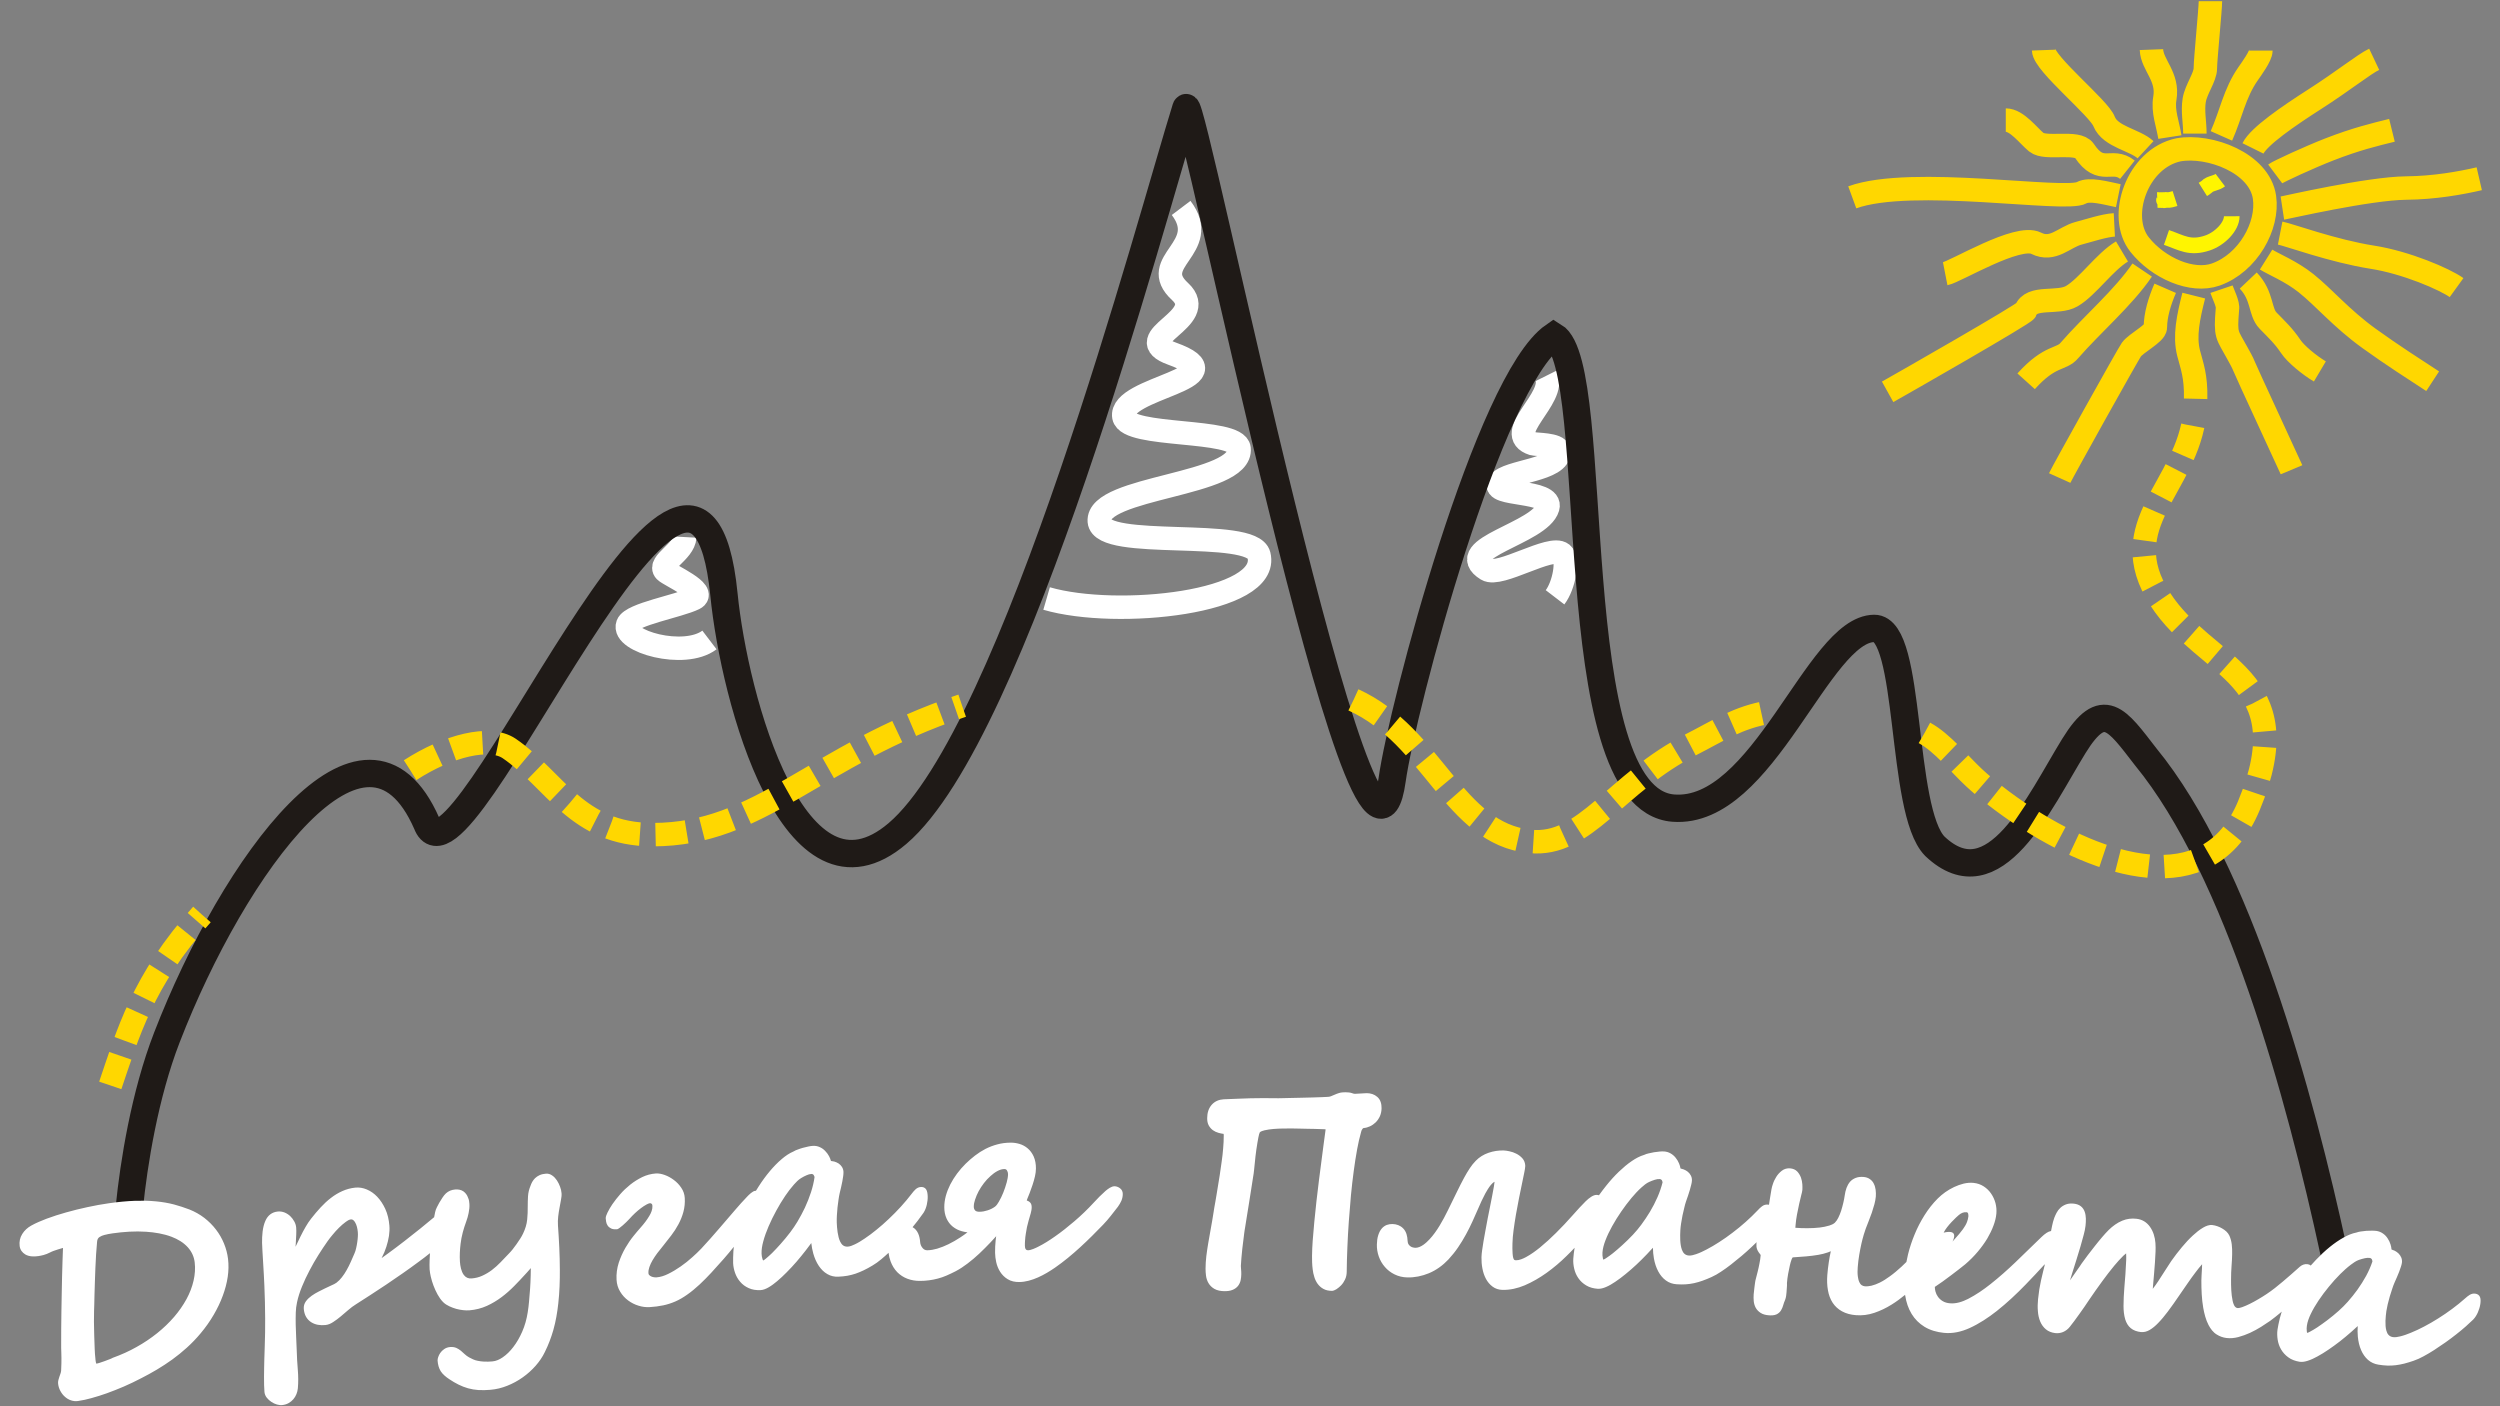
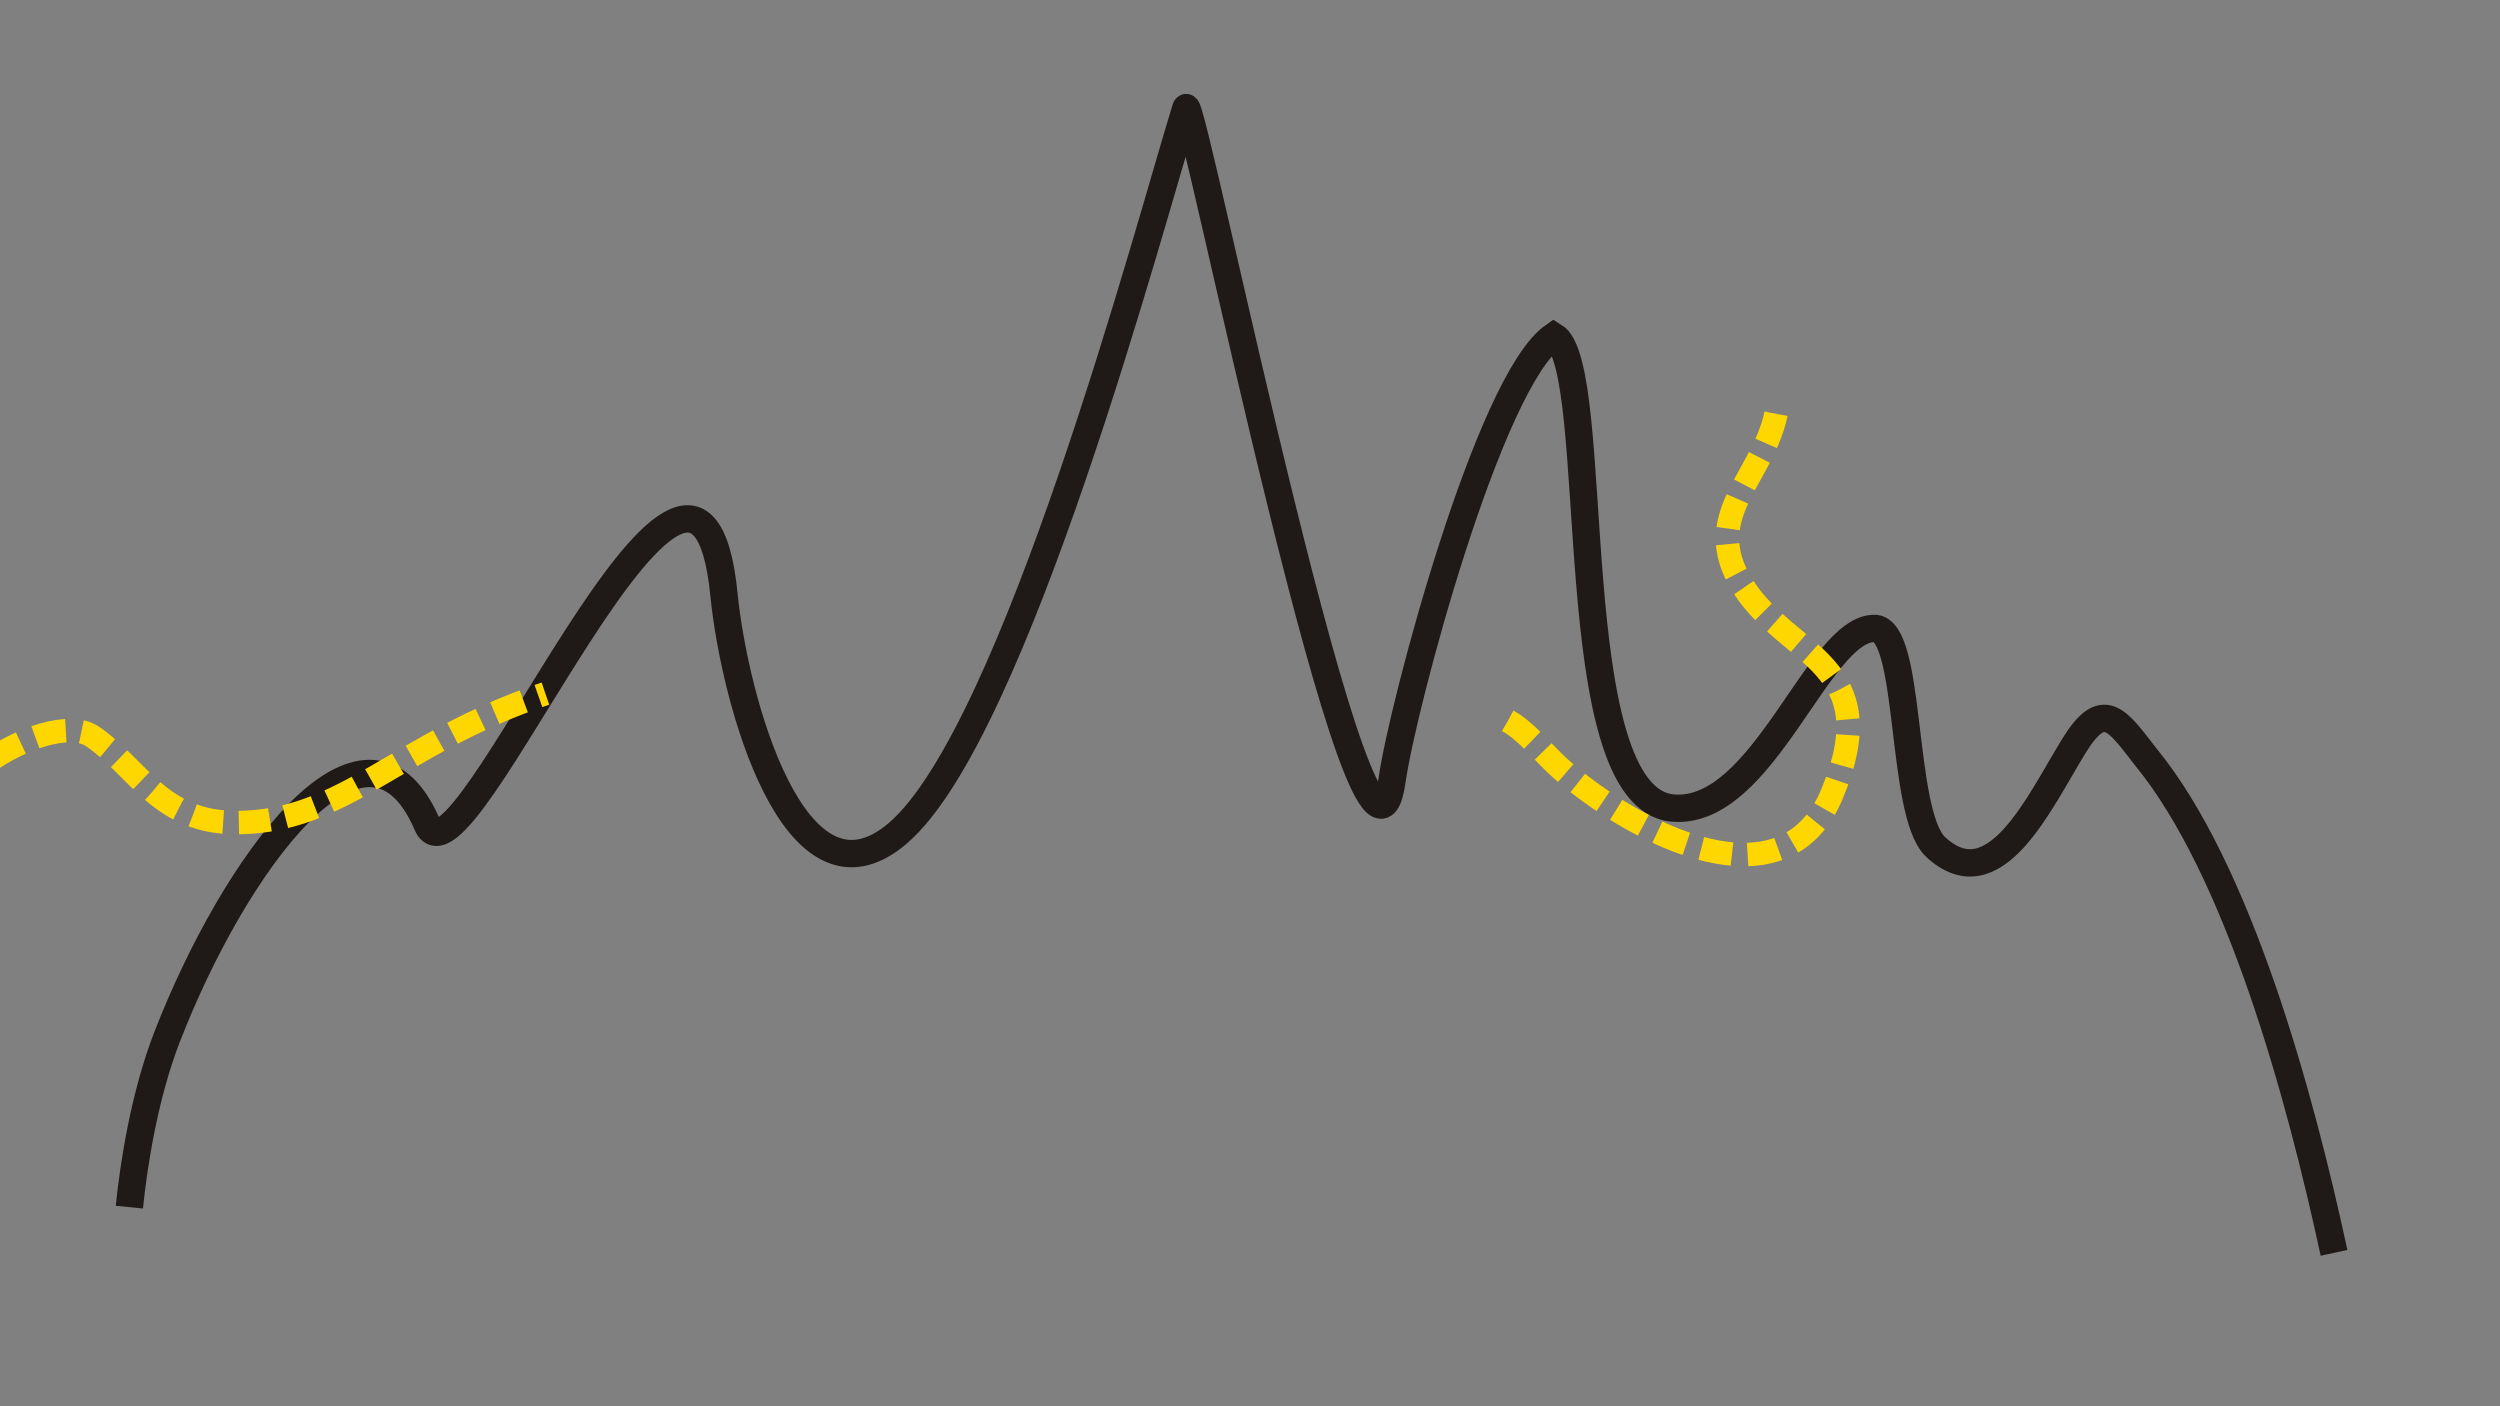
<svg xmlns="http://www.w3.org/2000/svg" xml:space="preserve" width="64mm" height="36mm" style="shape-rendering:geometricPrecision; text-rendering:geometricPrecision; image-rendering:optimizeQuality; fill-rule:evenodd; clip-rule:evenodd" viewBox="0 0 64 36">
  <rect x="0" y="0" width="64" height="36" fill="#808080" stroke="none" />
  <defs>
    <style type="text/css">
   
    .str4 {stroke:#FFF500;stroke-width:0.4}
    .str2 {stroke:gold;stroke-width:0.6}
    .str0 {stroke:white;stroke-width:0.6}
    .str1 {stroke:#1F1A17;stroke-width:0.7}
    .str3 {stroke:gold;stroke-width:0.6;stroke-dasharray:0.8 0.4}
    .fil0 {fill:none}
    .fil1 {fill:white}
   
  </style>
  </defs>
  <g id="Слой_x0020_1">
    <g id="_44981032">
-       <path id="_194962712" class="fil0 str0" d="M30.237 5.323c0.78,1.032 -0.87,1.366 -0.03,2.138 0.778,0.716 -1.349,1.182 -0.201,1.593 1.779,0.637 -1.371,0.861 -1.235,1.615 0.097,0.537 2.892,0.288 2.949,0.813 0.104,0.954 -3.651,0.966 -3.578,1.865 0.061,0.749 3.909,0.147 4.087,0.863 0.302,1.217 -3.627,1.639 -5.436,1.112m-9.263 -1.573c-0.02,0.375 -0.695,0.668 -0.501,0.868 0.106,0.11 1.093,0.534 0.741,0.706 -0.399,0.196 -1.602,0.401 -1.701,0.666 -0.16,0.43 1.449,0.884 2.093,0.394m21.418 -6.761c0.28,0.562 -1.133,1.483 -0.334,1.738 0.07,0.022 0.644,0.011 0.662,0.186 0.05,0.492 -1.318,0.511 -1.529,0.809 -0.244,0.345 1.38,0.178 1.245,0.638 -0.194,0.664 -2.448,1.038 -1.561,1.585 0.33,0.203 1.638,-0.637 1.926,-0.402 0.176,0.144 0.05,0.815 -0.18,1.115" />
      <path id="_194962808" class="fil0 str1" d="M3.312 30.903c0.112,-1.114 0.39,-2.872 0.961,-4.346 1.713,-4.424 5.08,-9.065 6.653,-5.475 0.842,2.235 6.896,-13.041 7.607,-5.865 0.267,2.692 1.806,8.368 4.444,6.12 3.023,-2.578 6.493,-15.723 7.383,-18.575 0.147,-0.472 4.624,21.885 5.278,17.205 0.263,-1.878 2.477,-10.212 4.14,-11.365 1.29,0.778 0.126,11.863 3.061,12.086 2.303,0.175 3.698,-4.586 5.14,-4.601 0.971,-0.01 0.657,4.663 1.553,5.577 1.523,1.442 2.671,-1.126 3.559,-2.567 0.755,-1.226 1.101,-0.675 1.836,0.274 2.381,2.902 3.954,8.67 4.824,12.702" />
-       <path id="_194962496" class="fil0 str2" d="M54.323 6.438c-0.442,0.263 -0.874,0.9 -1.281,1.141 -0.361,0.214 -1.042,-0.024 -1.185,0.372 -0.03,0.083 -3.219,1.905 -3.534,2.08m3.546 -0.27c0.621,-0.69 0.899,-0.537 1.109,-0.791 0.563,-0.65 1.388,-1.355 1.862,-2.057m-0.713 -1.156c-0.255,0.013 -0.658,0.148 -0.916,0.215 -0.367,0.096 -0.655,0.472 -1.085,0.255 -0.477,-0.241 -2.057,0.727 -2.329,0.78m4.432 -1.998c-0.34,-0.07 -0.738,-0.184 -0.936,-0.076 -0.409,0.24 -4.359,-0.434 -5.875,0.119m10.954 0.915c0.225,0.044 1.359,0.461 2.357,0.617 0.87,0.135 1.864,0.566 2.159,0.779m-4.459 -2.036c0.086,-0.013 2.213,-0.504 3.169,-0.513 0.727,-0.007 1.39,-0.127 1.871,-0.238m-5.224 -0.124c0.084,-0.063 0.875,-0.428 1.389,-0.628 0.682,-0.265 1.158,-0.379 1.6,-0.488m-3.558 0.463c0.154,-0.311 0.906,-0.827 1.59,-1.265 0.728,-0.467 1.259,-0.896 1.513,-1.016m-3.911 1.961c0.246,-0.553 0.336,-1.091 0.679,-1.585 0.091,-0.131 0.332,-0.46 0.332,-0.599m-1.69 2.125c0,-0.287 -0.063,-0.574 -0.017,-0.854 0.047,-0.285 0.285,-0.59 0.285,-0.816 0,-0.22 0.13,-1.52 0.13,-1.72m-1.038 3.479c-0.051,-0.329 -0.187,-0.656 -0.129,-0.991 0.097,-0.557 -0.328,-0.853 -0.343,-1.248m-0.615 3.075c-0.398,-0.317 -0.671,0.163 -1.104,-0.488 -0.174,-0.261 -0.989,-0.02 -1.227,-0.215 -0.203,-0.166 -0.496,-0.568 -0.783,-0.568m3.578 0.759c-0.275,-0.255 -0.897,-0.324 -1.06,-0.72 -0.12,-0.341 -1.537,-1.478 -1.55,-1.83m5.696 5.362c0.192,0.12 0.642,0.301 1.024,0.606 0.461,0.368 0.896,0.895 1.61,1.411 0.584,0.422 1.185,0.806 1.63,1.097m-4.721 -2.577c0.377,0.397 0.286,0.797 0.508,1.026 0.232,0.239 0.396,0.388 0.583,0.666 0.126,0.189 0.478,0.478 0.743,0.635m-2.519 -2.106c0.039,0.115 0.18,0.395 0.152,0.509 -0.058,0.703 -0.011,0.636 0.257,1.133 0.053,0.097 0.133,0.237 0.162,0.316 0.044,0.12 1.177,2.558 1.222,2.665m-2.503 -4.459c-0.139,0.552 -0.245,1.036 -0.13,1.48 0.081,0.315 0.192,0.582 0.178,1.162m-0.779 -2.829c-0.141,0.324 -0.251,0.686 -0.251,1.001 0,0.153 -0.492,0.399 -0.614,0.568 -0.086,0.12 -1.766,3.134 -1.836,3.289m3.043 -8.403c-1.056,0.22 -1.573,1.704 -0.995,2.429 0.477,0.599 1.338,0.979 1.947,0.764 0.827,-0.293 1.354,-1.246 1.248,-1.978 -0.127,-0.88 -1.409,-1.355 -2.2,-1.215z" />
-       <path id="_194962544" class="fil0 str3" d="M34.651 17.918c2.04,0.928 2.554,3.419 4.513,3.622 1.429,0.148 2.169,-1.488 4.146,-2.488 0.639,-0.323 1.198,-0.705 2.009,-0.825m3.95 0.537c0.45,0.243 0.895,0.8 1.268,1.146 0.326,0.302 0.764,0.647 1.265,0.976 1.905,1.252 4.721,2.264 5.769,-0.26 1.385,-3.333 -1.101,-3.475 -2.269,-5.287 -1.238,-1.92 0.697,-2.867 0.885,-4.773m-53.364 17.22c0.442,-1.296 0.824,-2.691 2.345,-4.373m5.333 -3.698c0.977,-0.631 2.039,-0.892 2.536,-0.553 1.165,0.795 1.728,2.205 3.672,2.205 2.765,0 4.124,-2.026 7.921,-3.301" />
-       <path id="_194963864" class="fil0 str4" d="M55.462 6.079c0.391,0.135 0.598,0.293 1.05,0.141 0.314,-0.105 0.622,-0.419 0.621,-0.684m-1.907 -0.416c0.061,-0.002 0.099,0.007 0.153,-0 0.041,-0.006 -0.004,0.014 0.036,0.005 0.051,-0.012 0.022,-0.011 0.066,-0.005 0.048,0.007 0.15,-0.021 0.2,-0.037m0.712 -0.234c0.035,-0.022 0.071,-0.041 0.097,-0.066 0.055,-0.056 0.099,-0.067 0.189,-0.097 0.077,-0.026 0.112,-0.038 0.161,-0.075" />
-       <path id="_194688768" class="fil1" d="M52.342 32.368c-0.159,0.174 -0.321,0.347 -0.485,0.516 -0.232,0.24 -0.478,0.47 -0.74,0.678 -0.215,0.169 -0.448,0.324 -0.697,0.437 -0.207,0.093 -0.429,0.146 -0.657,0.122 -0.174,-0.018 -0.347,-0.064 -0.497,-0.156 -0.135,-0.083 -0.245,-0.192 -0.328,-0.328 -0.087,-0.142 -0.138,-0.302 -0.164,-0.466 -0.001,-0.008 -0.002,-0.016 -0.004,-0.023 -0.109,0.09 -0.223,0.174 -0.344,0.249 -0.14,0.088 -0.288,0.159 -0.444,0.212 -0.154,0.052 -0.313,0.073 -0.475,0.059 -0.123,-0.01 -0.246,-0.039 -0.355,-0.1 -0.095,-0.053 -0.175,-0.125 -0.235,-0.216 -0.063,-0.096 -0.101,-0.204 -0.121,-0.317 -0.024,-0.129 -0.027,-0.262 -0.017,-0.392 0.008,-0.11 0.022,-0.221 0.038,-0.33 0.014,-0.095 0.031,-0.189 0.052,-0.282 -0.023,0.011 -0.046,0.02 -0.07,0.029 -0.081,0.029 -0.166,0.049 -0.25,0.064 -0.101,0.017 -0.203,0.03 -0.306,0.039 -0.117,0.011 -0.233,0.019 -0.35,0.026 -0.003,0.001 -0.004,0.005 -0.005,0.007 -0.011,0.016 -0.02,0.034 -0.026,0.053 -0.009,0.025 -0.017,0.05 -0.024,0.075 -0.007,0.026 -0.013,0.051 -0.019,0.077 -0.015,0.069 -0.028,0.137 -0.042,0.206 -0.015,0.079 -0.025,0.159 -0.031,0.239 0.003,0.035 0.001,0.073 -0.002,0.107 -0.003,0.043 -0.006,0.087 -0.009,0.13 -0.002,0.031 -0.006,0.062 -0.01,0.092 -0.005,0.035 -0.014,0.07 -0.027,0.105 -0.019,0.042 -0.035,0.087 -0.047,0.131 -0.012,0.047 -0.032,0.092 -0.057,0.135 -0.028,0.045 -0.067,0.079 -0.115,0.102 -0.06,0.028 -0.14,0.029 -0.205,0.023 -0.072,-0.006 -0.145,-0.023 -0.205,-0.063 -0.051,-0.033 -0.093,-0.076 -0.123,-0.13 -0.028,-0.052 -0.044,-0.109 -0.05,-0.167 -0.006,-0.059 -0.006,-0.118 -0.002,-0.176 0.004,-0.058 0.011,-0.116 0.019,-0.174 0.006,-0.038 0.012,-0.077 0.015,-0.115 0.003,-0.038 0.014,-0.081 0.024,-0.118 0.015,-0.057 0.029,-0.115 0.044,-0.172 0.017,-0.069 0.033,-0.138 0.046,-0.209 0.015,-0.07 0.025,-0.142 0.031,-0.214 0,-0.005 -0.004,-0.012 -0.006,-0.015 -0.015,-0.018 -0.028,-0.036 -0.041,-0.054 -0.02,-0.026 -0.035,-0.057 -0.046,-0.087 -0.016,-0.044 -0.018,-0.093 -0.015,-0.139 0.001,-0.013 0.002,-0.025 0.004,-0.038 -0.04,0.04 -0.081,0.079 -0.122,0.117 -0.085,0.08 -0.171,0.158 -0.26,0.233 -0.089,0.075 -0.179,0.148 -0.271,0.22 -0.085,0.066 -0.172,0.13 -0.262,0.188 -0.076,0.051 -0.157,0.098 -0.24,0.135 -0.076,0.034 -0.154,0.067 -0.234,0.095 -0.069,0.024 -0.14,0.045 -0.212,0.061 -0.071,0.015 -0.142,0.025 -0.214,0.03 -0.077,0.005 -0.156,0.003 -0.233,-0.002 -0.101,-0.007 -0.193,-0.037 -0.274,-0.097 -0.083,-0.06 -0.146,-0.14 -0.195,-0.23 -0.056,-0.103 -0.091,-0.218 -0.112,-0.334 -0.016,-0.09 -0.024,-0.182 -0.025,-0.274 -0.05,0.056 -0.101,0.11 -0.153,0.165 -0.087,0.092 -0.178,0.181 -0.271,0.269 -0.09,0.084 -0.182,0.164 -0.277,0.241 -0.085,0.07 -0.173,0.137 -0.265,0.198 -0.075,0.051 -0.155,0.099 -0.239,0.134 -0.063,0.027 -0.136,0.048 -0.205,0.044 -0.105,-0.007 -0.21,-0.032 -0.3,-0.087 -0.079,-0.048 -0.147,-0.108 -0.199,-0.185 -0.051,-0.073 -0.086,-0.154 -0.106,-0.241 -0.02,-0.083 -0.029,-0.167 -0.024,-0.253 0.003,-0.046 0.008,-0.092 0.013,-0.137 0.006,-0.049 0.013,-0.098 0.021,-0.147 -0.065,0.07 -0.132,0.138 -0.201,0.205 -0.161,0.16 -0.335,0.307 -0.519,0.439 -0.175,0.125 -0.361,0.233 -0.559,0.318 -0.181,0.076 -0.374,0.121 -0.572,0.116 -0.091,-0.003 -0.177,-0.029 -0.25,-0.084 -0.071,-0.053 -0.126,-0.119 -0.168,-0.197 -0.045,-0.083 -0.074,-0.173 -0.091,-0.265 -0.019,-0.096 -0.026,-0.194 -0.024,-0.292 0.001,-0.055 0.008,-0.112 0.015,-0.166 0.011,-0.079 0.023,-0.158 0.036,-0.236 0.016,-0.095 0.033,-0.19 0.051,-0.284 0.02,-0.103 0.038,-0.207 0.058,-0.311 0.02,-0.097 0.038,-0.194 0.058,-0.29 0.018,-0.093 0.037,-0.186 0.055,-0.279 0.017,-0.081 0.032,-0.162 0.045,-0.244 0.006,-0.039 0.013,-0.079 0.017,-0.119 -0.003,0.001 -0.005,0.002 -0.007,0.003 -0.032,0.015 -0.07,0.056 -0.092,0.082 -0.052,0.064 -0.098,0.142 -0.138,0.214 -0.068,0.126 -0.128,0.258 -0.184,0.39 -0.047,0.108 -0.095,0.215 -0.143,0.322 -0.052,0.114 -0.108,0.227 -0.169,0.338 -0.062,0.114 -0.129,0.224 -0.202,0.331 -0.074,0.109 -0.157,0.211 -0.246,0.308 -0.143,0.151 -0.31,0.274 -0.503,0.354 -0.176,0.072 -0.361,0.111 -0.552,0.106 -0.114,-0.003 -0.225,-0.028 -0.327,-0.079 -0.095,-0.047 -0.178,-0.11 -0.246,-0.19 -0.069,-0.079 -0.12,-0.168 -0.155,-0.267 -0.035,-0.099 -0.052,-0.203 -0.049,-0.308 0.002,-0.081 0.011,-0.166 0.037,-0.243 0.019,-0.059 0.047,-0.118 0.089,-0.166 0.035,-0.04 0.078,-0.072 0.129,-0.091 0.047,-0.017 0.096,-0.024 0.146,-0.023 0.103,0.003 0.197,0.036 0.27,0.11 0.084,0.083 0.111,0.204 0.115,0.318 0.002,0.032 0.008,0.067 0.026,0.094 0.015,0.022 0.033,0.04 0.055,0.054 0.018,0.011 0.04,0.022 0.062,0.025 0.015,0.003 0.035,0.007 0.05,0.008 0.141,0.004 0.282,-0.124 0.371,-0.22 0.187,-0.2 0.343,-0.486 0.463,-0.73 0.081,-0.164 0.162,-0.328 0.241,-0.492 0.058,-0.118 0.116,-0.236 0.179,-0.351 0.046,-0.085 0.095,-0.168 0.149,-0.249 0.044,-0.067 0.094,-0.129 0.15,-0.186 0.091,-0.094 0.201,-0.161 0.325,-0.204 0.126,-0.044 0.258,-0.064 0.392,-0.06 0.048,0.002 0.098,0.011 0.144,0.021 0.061,0.012 0.12,0.033 0.175,0.061 0.059,0.029 0.109,0.067 0.154,0.115 0.05,0.055 0.074,0.123 0.077,0.199 -0.001,0.049 -0.016,0.117 -0.025,0.166 -0.019,0.097 -0.039,0.195 -0.06,0.292 -0.025,0.126 -0.051,0.251 -0.077,0.376 -0.027,0.137 -0.053,0.275 -0.077,0.412 -0.023,0.133 -0.043,0.267 -0.061,0.402 -0.015,0.112 -0.026,0.225 -0.028,0.338 -0.002,0.082 -0.003,0.168 0.003,0.25 0.003,0.04 0.007,0.092 0.021,0.13 0.004,0.01 0.013,0.033 0.023,0.039 0.013,0.007 0.029,0.01 0.044,0.01 0.084,0.002 0.182,-0.042 0.255,-0.081 0.125,-0.067 0.245,-0.155 0.356,-0.244 0.143,-0.117 0.279,-0.242 0.41,-0.372 0.149,-0.148 0.293,-0.3 0.431,-0.457 0.056,-0.064 0.114,-0.128 0.172,-0.191 0.051,-0.056 0.104,-0.111 0.158,-0.164 0.044,-0.043 0.092,-0.085 0.144,-0.117 0.041,-0.026 0.09,-0.049 0.14,-0.048 0.02,0.001 0.039,0.004 0.057,0.01 0.059,-0.083 0.121,-0.164 0.184,-0.243 0.101,-0.127 0.209,-0.248 0.327,-0.361 0.104,-0.099 0.214,-0.194 0.333,-0.274 0.096,-0.066 0.203,-0.124 0.316,-0.157 0.033,-0.017 0.071,-0.028 0.106,-0.036 0.046,-0.012 0.094,-0.022 0.141,-0.03 0.048,-0.007 0.096,-0.014 0.144,-0.018 0.038,-0.003 0.078,-0.006 0.116,-0.003 0.061,0.004 0.117,0.021 0.169,0.051 0.05,0.029 0.093,0.066 0.128,0.111 0.037,0.045 0.065,0.093 0.087,0.146 0.018,0.041 0.029,0.084 0.037,0.128 0.028,0.006 0.055,0.014 0.082,0.024 0.038,0.015 0.075,0.036 0.107,0.062 0.032,0.027 0.059,0.06 0.077,0.097 0.021,0.041 0.029,0.086 0.026,0.132 -0.002,0.034 -0.009,0.07 -0.018,0.103 -0.011,0.044 -0.022,0.088 -0.035,0.132 -0.014,0.05 -0.029,0.099 -0.047,0.148 -0.017,0.047 -0.032,0.094 -0.049,0.141 -0.018,0.052 -0.033,0.106 -0.045,0.161 -0.017,0.067 -0.033,0.135 -0.047,0.202 -0.013,0.068 -0.026,0.137 -0.036,0.205 -0.009,0.058 -0.016,0.117 -0.019,0.176 -0.008,0.148 -0.012,0.358 0.04,0.498 0.032,0.086 0.085,0.142 0.18,0.148 0.057,0.004 0.128,-0.017 0.182,-0.035 0.092,-0.031 0.183,-0.075 0.269,-0.12 0.11,-0.057 0.217,-0.121 0.321,-0.188 0.118,-0.075 0.232,-0.156 0.343,-0.241 0.117,-0.088 0.23,-0.181 0.339,-0.278 0.107,-0.096 0.21,-0.194 0.308,-0.298 0.032,-0.036 0.067,-0.069 0.105,-0.098 0.043,-0.034 0.093,-0.051 0.148,-0.047 0.012,0.001 0.023,0.002 0.034,0.005 0.008,-0.056 0.017,-0.113 0.026,-0.169 0.012,-0.075 0.024,-0.15 0.037,-0.224 0.006,-0.046 0.023,-0.095 0.037,-0.138 0.02,-0.065 0.05,-0.124 0.085,-0.181 0.037,-0.061 0.085,-0.113 0.141,-0.157 0.063,-0.05 0.137,-0.07 0.217,-0.063 0.071,0.006 0.135,0.032 0.184,0.084 0.04,0.045 0.071,0.097 0.092,0.154 0.019,0.055 0.031,0.113 0.035,0.171 0.002,0.046 0.004,0.095 0.001,0.141 -0.003,0.038 -0.018,0.093 -0.028,0.131 -0.019,0.074 -0.036,0.148 -0.053,0.223 -0.02,0.092 -0.039,0.185 -0.057,0.278 -0.017,0.091 -0.03,0.183 -0.037,0.276 -0.001,0.021 -0.003,0.042 -0.005,0.063 0.102,0.008 0.204,0.012 0.307,0.011 0.106,-0 0.212,-0.005 0.317,-0.017 0.083,-0.011 0.167,-0.026 0.247,-0.051 0.048,-0.015 0.105,-0.039 0.141,-0.073 0.035,-0.035 0.063,-0.079 0.085,-0.122 0.029,-0.058 0.054,-0.118 0.074,-0.18 0.021,-0.067 0.04,-0.136 0.056,-0.204 0.015,-0.064 0.028,-0.128 0.037,-0.193 0.009,-0.065 0.023,-0.13 0.046,-0.192 0.021,-0.056 0.05,-0.109 0.089,-0.156 0.04,-0.045 0.088,-0.077 0.144,-0.099 0.064,-0.026 0.134,-0.03 0.202,-0.025 0.059,0.005 0.117,0.021 0.164,0.056 0.044,0.031 0.078,0.07 0.1,0.118 0.025,0.048 0.038,0.1 0.046,0.153 0.008,0.058 0.009,0.116 0.005,0.174 -0.005,0.066 -0.02,0.133 -0.036,0.197 -0.02,0.073 -0.043,0.146 -0.067,0.219 -0.026,0.072 -0.053,0.145 -0.081,0.216 -0.026,0.063 -0.05,0.126 -0.074,0.19 -0.018,0.05 -0.034,0.101 -0.05,0.152 -0.023,0.076 -0.042,0.152 -0.06,0.229 -0.021,0.095 -0.04,0.19 -0.056,0.287 -0.018,0.105 -0.031,0.211 -0.039,0.318 -0.006,0.077 -0.008,0.157 0.002,0.234 0.006,0.049 0.018,0.106 0.04,0.152 0.014,0.03 0.033,0.058 0.06,0.076 0.024,0.016 0.05,0.025 0.078,0.028 0.057,0.005 0.116,-0.003 0.171,-0.015 0.073,-0.018 0.145,-0.046 0.212,-0.079 0.09,-0.044 0.175,-0.1 0.256,-0.159 0.107,-0.076 0.208,-0.163 0.304,-0.251 0.042,-0.039 0.083,-0.079 0.123,-0.119 0.012,-0.066 0.027,-0.131 0.042,-0.196 0.043,-0.173 0.099,-0.343 0.168,-0.508 0.069,-0.171 0.155,-0.334 0.252,-0.49 0.097,-0.155 0.21,-0.3 0.34,-0.43 0.059,-0.059 0.123,-0.112 0.191,-0.161 0.072,-0.05 0.148,-0.096 0.228,-0.133 0.079,-0.037 0.162,-0.067 0.247,-0.088 0.083,-0.019 0.168,-0.027 0.252,-0.018 0.093,0.01 0.181,0.038 0.26,0.09 0.075,0.049 0.139,0.11 0.189,0.185 0.051,0.074 0.087,0.154 0.111,0.241 0.023,0.089 0.031,0.179 0.023,0.271 -0.009,0.103 -0.036,0.205 -0.072,0.302 -0.042,0.116 -0.098,0.227 -0.16,0.334 -0.072,0.119 -0.155,0.232 -0.244,0.338 -0.097,0.116 -0.205,0.223 -0.32,0.322 -0.053,0.043 -0.106,0.086 -0.16,0.127 -0.066,0.052 -0.133,0.103 -0.2,0.153 -0.073,0.056 -0.148,0.11 -0.222,0.164 -0.065,0.046 -0.131,0.092 -0.198,0.136 0.001,0.039 0.007,0.078 0.016,0.115 0.013,0.05 0.034,0.095 0.065,0.138 0.031,0.044 0.072,0.081 0.118,0.109 0.055,0.035 0.12,0.051 0.184,0.057 0.16,0.017 0.326,-0.04 0.467,-0.111 0.204,-0.105 0.396,-0.237 0.575,-0.379 0.221,-0.175 0.433,-0.363 0.637,-0.558 0.225,-0.215 0.448,-0.432 0.671,-0.65 0.039,-0.04 0.084,-0.074 0.129,-0.105 0.035,-0.024 0.073,-0.04 0.114,-0.047 0.008,-0.042 0.016,-0.084 0.025,-0.126 0.015,-0.072 0.033,-0.145 0.059,-0.215 0.016,-0.042 0.036,-0.083 0.056,-0.123 0.025,-0.048 0.057,-0.091 0.096,-0.127 0.041,-0.04 0.091,-0.069 0.145,-0.09 0.066,-0.025 0.138,-0.027 0.207,-0.019 0.064,0.008 0.127,0.027 0.178,0.069 0.045,0.037 0.076,0.083 0.095,0.138 0.02,0.056 0.028,0.114 0.03,0.173 0.002,0.063 -0.002,0.126 -0.009,0.189 -0.008,0.074 -0.026,0.151 -0.045,0.224 -0.026,0.101 -0.053,0.201 -0.083,0.3 -0.033,0.114 -0.068,0.228 -0.104,0.341 -0.036,0.112 -0.071,0.224 -0.106,0.336 -0.02,0.065 -0.04,0.129 -0.059,0.193 0.019,-0.028 0.038,-0.056 0.058,-0.083 0.035,-0.051 0.07,-0.102 0.106,-0.153 0.029,-0.042 0.058,-0.085 0.088,-0.125 0.014,-0.021 0.031,-0.044 0.044,-0.067 0.051,-0.072 0.104,-0.143 0.157,-0.214 0.06,-0.08 0.122,-0.159 0.184,-0.237 0.06,-0.078 0.124,-0.154 0.188,-0.23 0.054,-0.063 0.11,-0.126 0.17,-0.185 0.099,-0.096 0.213,-0.18 0.341,-0.233 0.118,-0.049 0.243,-0.065 0.37,-0.049 0.142,0.017 0.255,0.086 0.339,0.202 0.088,0.123 0.13,0.268 0.142,0.418 0.006,0.073 0.005,0.148 0.003,0.221 -0.003,0.09 -0.008,0.181 -0.015,0.271 -0.007,0.095 -0.015,0.189 -0.022,0.283 -0.007,0.085 -0.014,0.17 -0.022,0.254 -0.004,0.048 -0.009,0.096 -0.012,0.144 0,-0 0.001,-0.001 0.001,-0.001 0.049,-0.062 0.094,-0.128 0.138,-0.193 0.056,-0.086 0.111,-0.172 0.166,-0.258 0.054,-0.087 0.11,-0.174 0.168,-0.259 0.086,-0.123 0.178,-0.242 0.274,-0.357 0.087,-0.105 0.18,-0.206 0.281,-0.299 0.08,-0.074 0.167,-0.145 0.261,-0.2 0.069,-0.04 0.153,-0.076 0.235,-0.066 0.045,0.005 0.088,0.016 0.131,0.031 0.044,0.016 0.086,0.034 0.124,0.058 0.039,0.022 0.075,0.049 0.108,0.08 0.03,0.03 0.057,0.065 0.075,0.104 0.031,0.071 0.051,0.146 0.06,0.224 0.009,0.083 0.013,0.167 0.01,0.251 -0.002,0.099 -0.007,0.197 -0.015,0.295 -0.009,0.116 -0.013,0.233 -0.013,0.35 -0.001,0.177 0.003,0.377 0.041,0.55 0.014,0.064 0.044,0.172 0.122,0.182 0.035,0.004 0.086,-0.011 0.119,-0.022 0.066,-0.024 0.13,-0.052 0.193,-0.083 0.075,-0.037 0.149,-0.077 0.221,-0.12 0.073,-0.043 0.145,-0.087 0.215,-0.134 0.073,-0.049 0.144,-0.1 0.213,-0.154 0.069,-0.055 0.137,-0.11 0.204,-0.167 0.07,-0.058 0.139,-0.118 0.208,-0.179 0.075,-0.067 0.15,-0.133 0.226,-0.2 0.056,-0.048 0.123,-0.073 0.197,-0.064 0.032,0.004 0.06,0.016 0.081,0.035 0.045,-0.051 0.091,-0.101 0.138,-0.15 0.111,-0.117 0.229,-0.228 0.354,-0.329 0.111,-0.089 0.229,-0.173 0.354,-0.241 0.102,-0.057 0.212,-0.104 0.327,-0.126 0.034,-0.013 0.073,-0.021 0.108,-0.026 0.047,-0.008 0.095,-0.013 0.144,-0.017 0.048,-0.003 0.097,-0.004 0.145,-0.004 0.038,0 0.078,0.002 0.116,0.007 0.06,0.01 0.115,0.032 0.164,0.067 0.048,0.033 0.087,0.074 0.118,0.123 0.033,0.048 0.057,0.099 0.074,0.154 0.014,0.043 0.023,0.086 0.026,0.131 0.027,0.008 0.054,0.019 0.08,0.031 0.037,0.019 0.071,0.043 0.101,0.072 0.029,0.03 0.053,0.065 0.069,0.104 0.017,0.043 0.022,0.088 0.016,0.134 -0.005,0.034 -0.015,0.069 -0.026,0.102 -0.014,0.043 -0.029,0.086 -0.045,0.128 -0.018,0.048 -0.037,0.096 -0.059,0.143 -0.02,0.045 -0.04,0.091 -0.06,0.136 -0.022,0.05 -0.041,0.103 -0.058,0.156 -0.022,0.065 -0.043,0.131 -0.063,0.197 -0.019,0.067 -0.037,0.133 -0.053,0.201 -0.013,0.057 -0.025,0.115 -0.034,0.173 -0.02,0.147 -0.041,0.356 0,0.501 0.024,0.089 0.073,0.15 0.167,0.165 0.057,0.009 0.129,-0.004 0.184,-0.018 0.094,-0.022 0.188,-0.057 0.278,-0.094 0.114,-0.046 0.226,-0.1 0.335,-0.157 0.123,-0.064 0.244,-0.134 0.361,-0.208 0.123,-0.077 0.243,-0.159 0.36,-0.246 0.114,-0.085 0.225,-0.173 0.331,-0.268 0.035,-0.032 0.072,-0.062 0.113,-0.088 0.046,-0.029 0.097,-0.042 0.151,-0.033 0.053,0.008 0.096,0.035 0.117,0.086 0.022,0.052 0.016,0.126 0.008,0.181 -0.01,0.071 -0.033,0.142 -0.061,0.208 -0.029,0.067 -0.068,0.132 -0.119,0.186 -0.062,0.06 -0.125,0.119 -0.19,0.176 -0.08,0.07 -0.161,0.138 -0.245,0.203 -0.091,0.072 -0.183,0.141 -0.278,0.208 -0.095,0.066 -0.19,0.131 -0.287,0.194 -0.09,0.057 -0.182,0.113 -0.276,0.163 -0.08,0.043 -0.164,0.083 -0.25,0.112 -0.079,0.027 -0.159,0.052 -0.24,0.073 -0.071,0.018 -0.143,0.031 -0.216,0.041 -0.072,0.009 -0.144,0.012 -0.216,0.01 -0.077,-0.002 -0.155,-0.012 -0.232,-0.024 -0.1,-0.016 -0.189,-0.056 -0.265,-0.122 -0.077,-0.068 -0.134,-0.153 -0.175,-0.247 -0.048,-0.108 -0.073,-0.226 -0.085,-0.343 -0.009,-0.092 -0.009,-0.184 -0.003,-0.276 -0.055,0.051 -0.11,0.101 -0.166,0.15 -0.095,0.084 -0.192,0.164 -0.291,0.242 -0.096,0.075 -0.195,0.146 -0.295,0.214 -0.091,0.062 -0.184,0.121 -0.28,0.172 -0.079,0.044 -0.163,0.084 -0.249,0.111 -0.065,0.021 -0.139,0.036 -0.208,0.025 -0.104,-0.017 -0.206,-0.051 -0.291,-0.115 -0.075,-0.055 -0.137,-0.122 -0.183,-0.202 -0.045,-0.077 -0.074,-0.162 -0.087,-0.25 -0.013,-0.085 -0.016,-0.169 -0.004,-0.254 0.006,-0.045 0.015,-0.091 0.024,-0.135 0.011,-0.054 0.023,-0.108 0.036,-0.161 0.014,-0.054 0.029,-0.109 0.047,-0.162 0.001,-0.002 0.001,-0.004 0.002,-0.005 -0.014,0.012 -0.028,0.024 -0.042,0.036 -0.082,0.07 -0.168,0.136 -0.255,0.201 -0.077,0.052 -0.154,0.104 -0.233,0.154 -0.091,0.057 -0.186,0.107 -0.283,0.153 -0.098,0.045 -0.199,0.081 -0.303,0.109 -0.097,0.025 -0.198,0.035 -0.298,0.023 -0.09,-0.011 -0.174,-0.041 -0.25,-0.089 -0.093,-0.056 -0.16,-0.148 -0.21,-0.243 -0.07,-0.132 -0.11,-0.294 -0.136,-0.44 -0.04,-0.226 -0.048,-0.469 -0.048,-0.699 0.001,-0.043 0.003,-0.086 0.005,-0.129 0.003,-0.058 0.006,-0.116 0.01,-0.174 0.002,-0.038 0.003,-0.077 0.004,-0.115 -0.003,0.003 -0.005,0.005 -0.006,0.007 -0.055,0.061 -0.107,0.128 -0.157,0.194 -0.071,0.092 -0.138,0.187 -0.204,0.282 -0.076,0.112 -0.154,0.223 -0.231,0.335 -0.091,0.134 -0.184,0.267 -0.282,0.397 -0.077,0.101 -0.158,0.202 -0.246,0.291 -0.065,0.068 -0.14,0.133 -0.222,0.18 -0.07,0.039 -0.145,0.06 -0.225,0.05 -0.091,-0.011 -0.182,-0.039 -0.254,-0.099 -0.07,-0.058 -0.114,-0.138 -0.141,-0.224 -0.033,-0.108 -0.043,-0.228 -0.044,-0.341 0,-0.156 0.009,-0.313 0.021,-0.468 0.019,-0.231 0.039,-0.464 0.047,-0.696 0.001,-0.029 0.004,-0.129 -0.001,-0.186 -0.026,0.019 -0.058,0.049 -0.069,0.059 -0.083,0.079 -0.16,0.169 -0.234,0.256 -0.106,0.128 -0.207,0.26 -0.305,0.394 -0.119,0.162 -0.234,0.326 -0.346,0.491 -0.036,0.054 -0.072,0.108 -0.109,0.162 -0.043,0.062 -0.087,0.124 -0.131,0.186 -0.044,0.061 -0.087,0.122 -0.132,0.182 -0.038,0.052 -0.076,0.102 -0.117,0.152 -0.046,0.058 -0.103,0.102 -0.172,0.132 -0.065,0.026 -0.133,0.036 -0.202,0.027 -0.087,-0.011 -0.171,-0.04 -0.238,-0.097 -0.064,-0.053 -0.112,-0.121 -0.144,-0.198 -0.035,-0.084 -0.054,-0.174 -0.06,-0.265 -0.009,-0.102 -0.006,-0.205 0.004,-0.307 0.009,-0.084 0.02,-0.168 0.032,-0.251 0.012,-0.075 0.027,-0.151 0.043,-0.225 0.018,-0.078 0.036,-0.157 0.055,-0.235 0.015,-0.058 0.029,-0.115 0.043,-0.172zm-26.838 -0.723c-0.048,0.053 -0.096,0.105 -0.145,0.158 -0.094,0.099 -0.191,0.196 -0.29,0.29 -0.096,0.09 -0.197,0.176 -0.302,0.255 -0.096,0.073 -0.196,0.14 -0.303,0.196 -0.076,0.039 -0.154,0.076 -0.232,0.11 -0.072,0.032 -0.146,0.057 -0.222,0.077 -0.073,0.02 -0.147,0.034 -0.221,0.044 -0.078,0.011 -0.158,0.016 -0.237,0.016 -0.11,0.001 -0.219,-0.016 -0.322,-0.055 -0.098,-0.037 -0.185,-0.093 -0.26,-0.168 -0.076,-0.079 -0.132,-0.172 -0.17,-0.275 -0.027,-0.071 -0.044,-0.145 -0.053,-0.221 -0.061,0.057 -0.124,0.113 -0.188,0.166 -0.071,0.059 -0.146,0.115 -0.226,0.161 -0.073,0.043 -0.147,0.085 -0.223,0.121 -0.067,0.032 -0.135,0.06 -0.205,0.085 -0.069,0.023 -0.139,0.041 -0.21,0.054 -0.076,0.014 -0.154,0.02 -0.232,0.024 -0.101,0.005 -0.196,-0.015 -0.282,-0.066 -0.089,-0.05 -0.159,-0.123 -0.217,-0.207 -0.066,-0.097 -0.112,-0.207 -0.144,-0.32 -0.025,-0.088 -0.041,-0.177 -0.051,-0.268 -0.044,0.061 -0.09,0.121 -0.136,0.181 -0.078,0.102 -0.16,0.2 -0.243,0.298 -0.081,0.093 -0.165,0.184 -0.252,0.271 -0.078,0.079 -0.159,0.156 -0.244,0.227 -0.07,0.059 -0.145,0.116 -0.225,0.161 -0.06,0.034 -0.13,0.064 -0.199,0.067 -0.105,0.005 -0.212,-0.008 -0.307,-0.053 -0.083,-0.038 -0.157,-0.091 -0.216,-0.162 -0.058,-0.067 -0.101,-0.144 -0.13,-0.228 -0.028,-0.081 -0.045,-0.163 -0.049,-0.249 -0.002,-0.046 -0.001,-0.092 0,-0.138 0.001,-0.055 0.003,-0.11 0.007,-0.165 0.003,-0.038 0.006,-0.076 0.011,-0.114 -0.084,0.106 -0.171,0.209 -0.26,0.311 -0.103,0.117 -0.208,0.234 -0.314,0.349 -0.097,0.104 -0.196,0.206 -0.3,0.303 -0.102,0.094 -0.209,0.185 -0.323,0.264 -0.095,0.067 -0.195,0.127 -0.301,0.173 -0.1,0.043 -0.203,0.077 -0.309,0.099 -0.114,0.024 -0.23,0.038 -0.346,0.045 -0.097,0.006 -0.193,-0.007 -0.286,-0.036 -0.096,-0.029 -0.185,-0.074 -0.266,-0.134 -0.083,-0.061 -0.151,-0.136 -0.204,-0.224 -0.057,-0.093 -0.087,-0.195 -0.093,-0.304 -0.009,-0.149 0.011,-0.299 0.057,-0.441 0.044,-0.132 0.101,-0.261 0.171,-0.381 0.063,-0.107 0.132,-0.211 0.211,-0.307 0.059,-0.071 0.117,-0.144 0.179,-0.212 0.082,-0.092 0.159,-0.191 0.222,-0.298 0.045,-0.075 0.083,-0.165 0.078,-0.254 -0.001,-0.016 -0.005,-0.044 -0.021,-0.054 -0.009,-0.006 -0.026,-0.016 -0.037,-0.015 -0.031,0.002 -0.067,0.019 -0.094,0.034 -0.048,0.025 -0.094,0.058 -0.138,0.09 -0.054,0.04 -0.105,0.083 -0.154,0.129 -0.052,0.048 -0.101,0.099 -0.148,0.152 -0.025,0.027 -0.051,0.053 -0.076,0.078 -0.029,0.029 -0.06,0.056 -0.091,0.084 -0.026,0.022 -0.053,0.044 -0.081,0.065 -0.019,0.013 -0.047,0.034 -0.071,0.036 -0.047,0.003 -0.101,-0 -0.145,-0.02 -0.035,-0.017 -0.068,-0.042 -0.09,-0.075 -0.02,-0.03 -0.033,-0.063 -0.039,-0.099 -0.005,-0.029 -0.009,-0.058 -0.011,-0.087 -0.003,-0.041 0.028,-0.108 0.045,-0.145 0.036,-0.075 0.08,-0.148 0.126,-0.216 0.06,-0.088 0.127,-0.172 0.197,-0.252 0.078,-0.091 0.166,-0.173 0.259,-0.248 0.095,-0.076 0.198,-0.14 0.307,-0.194 0.11,-0.053 0.228,-0.085 0.35,-0.093 0.078,-0.005 0.156,0.013 0.228,0.039 0.084,0.03 0.161,0.074 0.232,0.127 0.075,0.055 0.138,0.122 0.19,0.199 0.054,0.079 0.084,0.167 0.09,0.263 0.007,0.121 -0.004,0.242 -0.036,0.359 -0.03,0.109 -0.072,0.214 -0.126,0.314 -0.053,0.1 -0.115,0.195 -0.184,0.285 -0.069,0.089 -0.139,0.178 -0.209,0.267 -0.051,0.062 -0.101,0.126 -0.15,0.189 -0.043,0.058 -0.084,0.119 -0.121,0.182 -0.032,0.054 -0.059,0.112 -0.08,0.172 -0.018,0.051 -0.027,0.103 -0.024,0.157 0.001,0.017 0.006,0.031 0.016,0.043 0.015,0.016 0.032,0.029 0.051,0.038 0.021,0.01 0.044,0.018 0.068,0.021 0.021,0.004 0.045,0.006 0.067,0.005 0.104,-0.007 0.205,-0.041 0.299,-0.087 0.113,-0.055 0.222,-0.121 0.325,-0.193 0.104,-0.073 0.205,-0.152 0.299,-0.238 0.079,-0.071 0.157,-0.144 0.23,-0.221 0.157,-0.17 0.311,-0.342 0.461,-0.518 0.135,-0.155 0.269,-0.312 0.403,-0.469 0.1,-0.116 0.202,-0.232 0.308,-0.341 0.044,-0.046 0.14,-0.144 0.208,-0.149 0.006,-0 0.011,-0.001 0.017,-0.001 0.023,-0.037 0.046,-0.074 0.069,-0.11 0.088,-0.138 0.184,-0.27 0.29,-0.396 0.093,-0.11 0.194,-0.216 0.305,-0.309 0.09,-0.077 0.19,-0.146 0.299,-0.192 0.031,-0.02 0.068,-0.036 0.102,-0.047 0.045,-0.018 0.091,-0.033 0.138,-0.046 0.047,-0.013 0.094,-0.024 0.142,-0.034 0.037,-0.007 0.077,-0.015 0.115,-0.016 0.06,-0.003 0.119,0.007 0.173,0.032 0.053,0.023 0.099,0.055 0.138,0.097 0.041,0.04 0.074,0.086 0.101,0.136 0.021,0.039 0.037,0.08 0.049,0.122 0.028,0.003 0.055,0.007 0.083,0.014 0.039,0.011 0.077,0.028 0.112,0.05 0.034,0.024 0.064,0.053 0.086,0.088 0.025,0.039 0.037,0.083 0.039,0.129 0.001,0.034 -0.003,0.071 -0.007,0.105 -0.007,0.045 -0.014,0.09 -0.022,0.135 -0.009,0.051 -0.019,0.102 -0.032,0.152 -0.012,0.049 -0.023,0.097 -0.035,0.146 -0.013,0.054 -0.022,0.109 -0.03,0.165 -0.01,0.069 -0.019,0.138 -0.027,0.206 -0.007,0.069 -0.012,0.139 -0.016,0.208 -0.003,0.059 -0.005,0.118 -0.003,0.177 0.006,0.147 0.023,0.357 0.088,0.491 0.04,0.083 0.098,0.131 0.192,0.127 0.057,-0.003 0.126,-0.031 0.177,-0.056 0.089,-0.041 0.175,-0.095 0.256,-0.15 0.104,-0.069 0.204,-0.145 0.301,-0.224 0.11,-0.088 0.216,-0.182 0.318,-0.279 0.107,-0.101 0.211,-0.206 0.31,-0.315 0.097,-0.107 0.19,-0.217 0.277,-0.331 0.029,-0.039 0.06,-0.076 0.095,-0.109 0.04,-0.038 0.087,-0.061 0.142,-0.063 0.053,-0.003 0.101,0.015 0.132,0.061 0.031,0.048 0.038,0.121 0.04,0.177 0.003,0.072 -0.008,0.146 -0.023,0.216 -0.017,0.072 -0.043,0.144 -0.084,0.207 -0.05,0.072 -0.102,0.143 -0.155,0.211 -0.041,0.053 -0.082,0.105 -0.125,0.156 0.134,0.075 0.183,0.229 0.194,0.384 0.004,0.057 0.025,0.105 0.061,0.149 0.032,0.039 0.071,0.06 0.122,0.059 0.085,-0.001 0.171,-0.018 0.252,-0.041 0.099,-0.03 0.196,-0.068 0.289,-0.114 0.105,-0.051 0.205,-0.109 0.302,-0.173 0.063,-0.041 0.125,-0.085 0.185,-0.131 -0.048,-0.006 -0.095,-0.015 -0.141,-0.028 -0.086,-0.023 -0.165,-0.062 -0.235,-0.118 -0.069,-0.055 -0.121,-0.125 -0.158,-0.205 -0.042,-0.091 -0.059,-0.191 -0.059,-0.291 -0.001,-0.098 0.014,-0.196 0.039,-0.291 0.028,-0.101 0.066,-0.198 0.113,-0.291 0.05,-0.098 0.108,-0.19 0.174,-0.279 0.067,-0.09 0.141,-0.175 0.221,-0.254 0.075,-0.074 0.155,-0.143 0.238,-0.207 0.084,-0.065 0.173,-0.122 0.267,-0.171 0.096,-0.049 0.198,-0.088 0.303,-0.116 0.111,-0.031 0.226,-0.044 0.341,-0.045 0.077,-0.001 0.153,0.01 0.228,0.032 0.077,0.023 0.147,0.06 0.208,0.112 0.067,0.055 0.117,0.126 0.154,0.205 0.044,0.097 0.06,0.205 0.06,0.311 0,0.067 -0.01,0.136 -0.025,0.202 -0.017,0.073 -0.037,0.146 -0.061,0.217 -0.023,0.069 -0.047,0.137 -0.073,0.205 -0.022,0.054 -0.042,0.108 -0.065,0.161 -0.004,0.01 -0.008,0.021 -0.01,0.032 -0,0.002 -0,0.003 -0.001,0.004 0.011,0.004 0.022,0.008 0.034,0.013 0.024,0.011 0.044,0.027 0.061,0.048 0.025,0.031 0.031,0.074 0.031,0.113 0.001,0.049 -0.012,0.105 -0.024,0.153 -0.017,0.064 -0.035,0.127 -0.055,0.19 -0.016,0.055 -0.03,0.109 -0.042,0.165 -0.011,0.057 -0.022,0.115 -0.03,0.173 -0.009,0.053 -0.015,0.107 -0.018,0.161 -0.004,0.046 -0.006,0.092 -0.005,0.138 0,0.027 0.004,0.075 0.025,0.097 0.015,0.017 0.034,0.023 0.056,0.023 0.073,-0.001 0.194,-0.057 0.258,-0.09 0.147,-0.073 0.289,-0.164 0.423,-0.258 0.174,-0.12 0.339,-0.253 0.5,-0.39 0.176,-0.15 0.344,-0.311 0.501,-0.482 0.095,-0.103 0.194,-0.205 0.3,-0.298 0.059,-0.05 0.149,-0.12 0.23,-0.121 0.051,-0 0.097,0.019 0.138,0.048 0.05,0.035 0.074,0.087 0.075,0.148 0,0.06 -0.012,0.118 -0.035,0.174 -0.024,0.054 -0.054,0.105 -0.089,0.154 -0.059,0.076 -0.119,0.153 -0.179,0.229 -0.062,0.08 -0.129,0.156 -0.199,0.23 -0.371,0.385 -0.79,0.794 -1.23,1.099 -0.258,0.178 -0.598,0.368 -0.919,0.37 -0.105,0.001 -0.21,-0.018 -0.299,-0.075 -0.078,-0.048 -0.142,-0.112 -0.191,-0.19 -0.047,-0.075 -0.08,-0.158 -0.099,-0.244 -0.017,-0.079 -0.028,-0.159 -0.029,-0.24 -0.001,-0.107 0.003,-0.214 0.015,-0.32 0.004,-0.038 0.009,-0.075 0.014,-0.113zm5.822 -2.617c-0.044,-0.006 -0.089,-0.015 -0.132,-0.027 -0.051,-0.014 -0.1,-0.037 -0.143,-0.067 -0.044,-0.032 -0.08,-0.074 -0.107,-0.122 -0.031,-0.057 -0.041,-0.123 -0.04,-0.188 0.001,-0.126 0.031,-0.246 0.116,-0.342 0.08,-0.09 0.186,-0.133 0.306,-0.14 0.125,-0.005 0.249,-0.009 0.374,-0.015 0.105,-0.005 0.209,-0.008 0.314,-0.011 0.106,-0.003 0.213,-0.004 0.32,-0.004 0.132,0 0.264,0.002 0.396,0.003 0.033,0.001 0.068,-0.001 0.102,-0.002 0.071,-0.002 0.143,-0.004 0.215,-0.005 0.092,-0.002 0.183,-0.004 0.275,-0.006 0.094,-0.001 0.188,-0.004 0.282,-0.007 0.079,-0.002 0.158,-0.005 0.237,-0.008 0.046,-0.002 0.095,-0.003 0.143,-0.007 0.028,0 0.058,-0.004 0.085,-0.015 0.031,-0.011 0.062,-0.025 0.093,-0.039 0.038,-0.018 0.078,-0.032 0.119,-0.045 0.052,-0.016 0.11,-0.019 0.164,-0.019 0.053,0.001 0.121,0.004 0.171,0.024 0.022,0.009 0.045,0.015 0.067,0.016l0.307 -0.017c0.099,0.001 0.193,0.029 0.268,0.095 0.085,0.073 0.111,0.181 0.11,0.289 -0.001,0.072 -0.014,0.144 -0.044,0.21 -0.027,0.057 -0.062,0.11 -0.108,0.155 -0.043,0.041 -0.091,0.075 -0.145,0.1 -0.051,0.024 -0.105,0.039 -0.162,0.044 -0.012,0.001 -0.022,0.011 -0.029,0.021 -0.018,0.022 -0.029,0.049 -0.035,0.076 -0.042,0.146 -0.074,0.296 -0.102,0.445 -0.034,0.184 -0.062,0.369 -0.087,0.555 -0.029,0.208 -0.051,0.418 -0.072,0.627 -0.02,0.221 -0.038,0.442 -0.054,0.663 -0.016,0.221 -0.028,0.442 -0.037,0.663 -0.009,0.209 -0.015,0.419 -0.017,0.629 -0.001,0.07 -0.013,0.137 -0.044,0.2 -0.025,0.054 -0.058,0.104 -0.1,0.148 -0.035,0.036 -0.075,0.07 -0.118,0.098 -0.032,0.019 -0.073,0.04 -0.111,0.043l-0.003 0 -0.003 -0c-0.076,-0.001 -0.152,-0.013 -0.219,-0.051 -0.059,-0.032 -0.107,-0.076 -0.147,-0.13 -0.038,-0.054 -0.067,-0.113 -0.085,-0.176 -0.02,-0.063 -0.034,-0.127 -0.041,-0.192 -0.008,-0.062 -0.013,-0.124 -0.015,-0.187 -0.002,-0.053 -0.002,-0.105 -0.002,-0.158 0.001,-0.13 0.008,-0.26 0.017,-0.39 0.012,-0.16 0.025,-0.32 0.041,-0.48 0.017,-0.177 0.035,-0.353 0.055,-0.529 0.019,-0.179 0.041,-0.357 0.064,-0.535 0.022,-0.166 0.042,-0.331 0.064,-0.496 0.018,-0.138 0.035,-0.277 0.054,-0.415 0.013,-0.097 0.026,-0.194 0.039,-0.291 0.004,-0.032 0.011,-0.071 0.014,-0.104 -0.012,-0.003 -0.029,-0.004 -0.036,-0.004 -0.033,-0 -0.065,-0.002 -0.097,-0.003 -0.051,-0.002 -0.101,-0.004 -0.152,-0.005 -0.059,-0.002 -0.119,-0.002 -0.178,-0.003 -0.059,-0.001 -0.118,-0.003 -0.177,-0.004 -0.048,-0.001 -0.095,-0.002 -0.142,-0.003 -0.026,-0 -0.052,-0.001 -0.078,-0.001 -0.075,-0.001 -0.15,0 -0.225,0.001 -0.085,0.001 -0.17,0.005 -0.255,0.012 -0.076,0.007 -0.151,0.017 -0.225,0.034 -0.036,0.009 -0.094,0.025 -0.12,0.052 -0.023,0.034 -0.053,0.222 -0.061,0.266 -0.04,0.231 -0.064,0.468 -0.086,0.701 -0.004,0.057 -0.015,0.117 -0.024,0.173 -0.014,0.099 -0.031,0.197 -0.046,0.295 -0.018,0.119 -0.037,0.237 -0.056,0.356 -0.019,0.118 -0.038,0.236 -0.057,0.354 -0.016,0.096 -0.03,0.192 -0.046,0.288 -0.008,0.051 -0.019,0.105 -0.024,0.157 -0.006,0.054 -0.013,0.109 -0.02,0.163 -0.01,0.076 -0.019,0.151 -0.028,0.227 -0.009,0.08 -0.016,0.16 -0.023,0.239 -0.006,0.068 -0.011,0.135 -0.014,0.202 -0,0.027 0.002,0.054 0.005,0.08 0.005,0.042 0.006,0.085 0.006,0.127 -0,0.052 -0.006,0.104 -0.016,0.156 -0.011,0.054 -0.034,0.103 -0.068,0.148 -0.036,0.044 -0.082,0.077 -0.135,0.099 -0.065,0.029 -0.143,0.035 -0.213,0.035 -0.088,-0.001 -0.182,-0.015 -0.259,-0.06 -0.061,-0.036 -0.113,-0.085 -0.149,-0.147 -0.034,-0.058 -0.054,-0.121 -0.063,-0.188 -0.008,-0.059 -0.012,-0.12 -0.012,-0.18 0.001,-0.108 0.007,-0.215 0.02,-0.322 0.013,-0.107 0.029,-0.214 0.047,-0.321 0.021,-0.121 0.042,-0.243 0.064,-0.364 0.028,-0.148 0.052,-0.298 0.076,-0.447 0.005,-0.035 0.01,-0.069 0.016,-0.103 0.01,-0.056 0.02,-0.112 0.03,-0.168 0.01,-0.057 0.02,-0.114 0.029,-0.171 0.006,-0.035 0.012,-0.07 0.017,-0.105 0.022,-0.131 0.044,-0.262 0.064,-0.393 0.017,-0.118 0.036,-0.237 0.051,-0.356 0.016,-0.11 0.028,-0.221 0.037,-0.333 0.01,-0.11 0.015,-0.22 0.015,-0.33 0,-0.008 -0,-0.026 -0.003,-0.038zm-29.761 6.063c0.004,-0.064 0.005,-0.129 0.007,-0.193 0.002,-0.087 0.001,-0.174 -0.002,-0.261 -0.004,-0.087 -0.005,-0.173 -0.004,-0.26 -0,-0.121 0.001,-0.243 0.001,-0.365 0.001,-0.144 0.002,-0.288 0.005,-0.432 0.002,-0.153 0.005,-0.305 0.008,-0.458 0.002,-0.147 0.006,-0.295 0.009,-0.442 0.004,-0.128 0.007,-0.256 0.011,-0.383 0.002,-0.095 0.005,-0.189 0.01,-0.283 0.001,-0.021 0.002,-0.044 0.003,-0.067 -0.004,0.001 -0.007,0.002 -0.011,0.003 -0.039,0.012 -0.079,0.023 -0.117,0.035 -0.04,0.013 -0.08,0.026 -0.119,0.04 -0.027,0.011 -0.058,0.023 -0.085,0.038 -0.053,0.027 -0.11,0.051 -0.168,0.066 -0.043,0.01 -0.086,0.021 -0.13,0.027 -0.109,0.016 -0.237,0.016 -0.335,-0.042 -0.081,-0.049 -0.133,-0.121 -0.145,-0.216 -0.013,-0.11 0.007,-0.214 0.066,-0.307 0.057,-0.092 0.135,-0.162 0.229,-0.215 0.124,-0.069 0.259,-0.125 0.392,-0.176 0.164,-0.061 0.33,-0.114 0.498,-0.161 0.182,-0.052 0.367,-0.097 0.553,-0.137 0.184,-0.04 0.37,-0.074 0.556,-0.1 0.221,-0.031 0.445,-0.054 0.668,-0.062 0.18,-0.005 0.361,-0.002 0.54,0.016 0.152,0.015 0.304,0.04 0.452,0.079 0.133,0.036 0.264,0.079 0.393,0.128 0.137,0.055 0.265,0.126 0.382,0.216 0.111,0.087 0.212,0.186 0.297,0.298 0.084,0.109 0.153,0.229 0.205,0.356 0.052,0.127 0.088,0.261 0.104,0.397 0.018,0.152 0.014,0.305 -0.008,0.456 -0.024,0.164 -0.068,0.325 -0.125,0.48 -0.062,0.17 -0.141,0.333 -0.232,0.489 -0.098,0.169 -0.211,0.328 -0.336,0.477 -0.109,0.131 -0.226,0.253 -0.352,0.367 -0.12,0.109 -0.246,0.211 -0.377,0.306 -0.127,0.091 -0.258,0.177 -0.392,0.257 -0.13,0.077 -0.262,0.15 -0.396,0.218 -0.148,0.077 -0.298,0.15 -0.451,0.216 -0.143,0.061 -0.288,0.119 -0.435,0.172 -0.131,0.046 -0.263,0.089 -0.397,0.125 -0.112,0.031 -0.226,0.057 -0.341,0.073 -0.06,0.009 -0.12,0.002 -0.178,-0.017 -0.058,-0.019 -0.109,-0.05 -0.154,-0.09 -0.048,-0.041 -0.086,-0.091 -0.116,-0.146 -0.033,-0.058 -0.052,-0.121 -0.06,-0.187 -0.004,-0.032 -0.002,-0.064 0.006,-0.094 0.007,-0.029 0.015,-0.057 0.025,-0.084 0.009,-0.028 0.018,-0.056 0.029,-0.083 0.008,-0.022 0.013,-0.044 0.016,-0.068l0.001 -0.009zm9.447 -3.014c-0.095,0.077 -0.192,0.151 -0.291,0.223 -0.133,0.1 -0.269,0.196 -0.405,0.292 -0.141,0.099 -0.283,0.196 -0.426,0.292 -0.137,0.091 -0.275,0.181 -0.412,0.271 -0.12,0.077 -0.24,0.155 -0.361,0.232 -0.071,0.043 -0.137,0.094 -0.2,0.148 -0.065,0.057 -0.131,0.112 -0.197,0.168 -0.061,0.051 -0.125,0.099 -0.192,0.142 -0.06,0.04 -0.126,0.069 -0.198,0.076 -0.064,0.007 -0.127,0.005 -0.19,-0.006 -0.061,-0.011 -0.119,-0.032 -0.171,-0.065 -0.054,-0.033 -0.097,-0.079 -0.131,-0.134 -0.037,-0.063 -0.055,-0.135 -0.061,-0.207 -0.006,-0.072 0.013,-0.14 0.056,-0.198 0.041,-0.055 0.091,-0.101 0.146,-0.14 0.057,-0.041 0.118,-0.076 0.181,-0.108 0.053,-0.025 0.106,-0.051 0.158,-0.079 0.057,-0.029 0.115,-0.057 0.174,-0.082 0.042,-0.018 0.085,-0.038 0.121,-0.064 0.052,-0.04 0.097,-0.085 0.137,-0.137 0.046,-0.058 0.087,-0.12 0.123,-0.185 0.039,-0.068 0.074,-0.138 0.106,-0.21 0.032,-0.072 0.063,-0.145 0.095,-0.217 0.019,-0.043 0.034,-0.089 0.043,-0.135 0.012,-0.051 0.022,-0.104 0.029,-0.156 0.007,-0.048 0.013,-0.096 0.015,-0.144 0.002,-0.038 0.003,-0.076 -0.001,-0.114 -0.008,-0.085 -0.027,-0.183 -0.074,-0.256 -0.023,-0.035 -0.056,-0.073 -0.102,-0.068 -0.046,0.005 -0.096,0.036 -0.132,0.064 -0.062,0.045 -0.119,0.096 -0.173,0.149 -0.059,0.058 -0.114,0.119 -0.166,0.183 -0.043,0.052 -0.087,0.105 -0.125,0.16 -0.081,0.115 -0.158,0.232 -0.233,0.35 -0.082,0.13 -0.159,0.263 -0.23,0.4 -0.071,0.135 -0.137,0.273 -0.194,0.414 -0.053,0.13 -0.098,0.265 -0.127,0.403 -0.019,0.085 -0.029,0.173 -0.032,0.259 -0.003,0.104 -0.004,0.208 -0.002,0.311 0.003,0.11 0.006,0.219 0.012,0.329 0.006,0.108 0.011,0.217 0.014,0.326 0.004,0.168 0.014,0.336 0.028,0.504 0.013,0.158 0.015,0.317 0.001,0.474 -0.005,0.05 -0.017,0.1 -0.036,0.147 -0.02,0.048 -0.045,0.092 -0.079,0.131 -0.034,0.04 -0.075,0.073 -0.121,0.099 -0.05,0.029 -0.106,0.044 -0.164,0.051 -0.046,0.005 -0.092,-0.003 -0.136,-0.015 -0.05,-0.015 -0.098,-0.036 -0.141,-0.066 -0.044,-0.029 -0.083,-0.064 -0.116,-0.105 -0.035,-0.044 -0.057,-0.094 -0.062,-0.15 -0.005,-0.058 -0.008,-0.117 -0.009,-0.175 -0.002,-0.072 -0.003,-0.145 -0.002,-0.217 0.001,-0.077 0.001,-0.155 0.003,-0.232 0.002,-0.074 0.002,-0.148 0.005,-0.222 0.002,-0.062 0.004,-0.124 0.006,-0.186 0.001,-0.041 0.003,-0.082 0.004,-0.124 0.01,-0.243 0.012,-0.487 0.011,-0.73 -0.001,-0.277 -0.008,-0.555 -0.02,-0.832 -0.004,-0.09 -0.008,-0.181 -0.013,-0.271 -0.007,-0.109 -0.013,-0.217 -0.019,-0.326 -0.006,-0.101 -0.013,-0.201 -0.018,-0.302 -0.004,-0.066 -0.007,-0.133 -0.009,-0.2 -0.002,-0.179 0.01,-0.401 0.086,-0.566 0.061,-0.137 0.166,-0.221 0.316,-0.236 0.059,-0.006 0.116,0.003 0.172,0.024 0.054,0.022 0.103,0.053 0.145,0.092 0.041,0.039 0.076,0.085 0.103,0.134 0.028,0.049 0.046,0.102 0.051,0.159 0.005,0.057 0.004,0.116 0.002,0.173 -0.003,0.073 -0.006,0.145 -0.011,0.218 -0.003,0.034 -0.005,0.068 -0.007,0.102 0.041,-0.086 0.081,-0.173 0.124,-0.258 0.043,-0.087 0.087,-0.172 0.136,-0.255 0.041,-0.071 0.087,-0.142 0.138,-0.206 0.078,-0.1 0.159,-0.196 0.245,-0.289 0.081,-0.087 0.168,-0.17 0.263,-0.242 0.09,-0.07 0.187,-0.129 0.291,-0.175 0.106,-0.048 0.217,-0.077 0.333,-0.089 0.101,-0.01 0.198,0.007 0.291,0.046 0.103,0.042 0.192,0.107 0.269,0.187 0.086,0.09 0.153,0.197 0.206,0.31 0.062,0.134 0.094,0.281 0.106,0.427 0.008,0.087 0.002,0.177 -0.01,0.264 -0.015,0.096 -0.038,0.19 -0.068,0.282 -0.03,0.095 -0.069,0.187 -0.115,0.276 -0.002,0.004 -0.004,0.009 -0.007,0.013 0.058,-0.041 0.116,-0.083 0.173,-0.125 0.139,-0.102 0.277,-0.205 0.413,-0.311 0.138,-0.107 0.274,-0.214 0.409,-0.323 0.118,-0.095 0.235,-0.191 0.351,-0.289 0.008,-0.044 0.017,-0.088 0.026,-0.131 0.01,-0.045 0.025,-0.088 0.047,-0.128 0.019,-0.036 0.039,-0.072 0.058,-0.11 0.027,-0.045 0.055,-0.09 0.083,-0.133 0.024,-0.038 0.053,-0.073 0.086,-0.106 0.032,-0.029 0.067,-0.053 0.107,-0.07 0.042,-0.018 0.086,-0.027 0.131,-0.031 0.075,-0.006 0.15,0.005 0.213,0.049 0.056,0.041 0.095,0.096 0.117,0.161 0.012,0.026 0.021,0.052 0.026,0.081 0.004,0.027 0.007,0.055 0.009,0.082 0.005,0.075 -0.005,0.154 -0.02,0.229 -0.016,0.075 -0.035,0.151 -0.063,0.222 -0.067,0.182 -0.121,0.373 -0.143,0.566 -0.018,0.15 -0.027,0.306 -0.017,0.457 0.008,0.111 0.031,0.248 0.099,0.34 0.051,0.068 0.116,0.097 0.201,0.09 0.094,-0.008 0.188,-0.029 0.274,-0.07 0.086,-0.039 0.167,-0.087 0.243,-0.144 0.079,-0.06 0.153,-0.127 0.222,-0.198 0.074,-0.078 0.148,-0.155 0.222,-0.232 0.032,-0.032 0.061,-0.067 0.089,-0.101 0.035,-0.044 0.068,-0.089 0.1,-0.134 0.033,-0.047 0.066,-0.095 0.096,-0.143 0.027,-0.042 0.052,-0.086 0.073,-0.132 0.053,-0.112 0.091,-0.23 0.103,-0.353 0.01,-0.111 0.016,-0.224 0.014,-0.336 0,-0.086 0.002,-0.172 0.007,-0.258 0.005,-0.093 0.028,-0.183 0.063,-0.268 0.012,-0.035 0.026,-0.068 0.044,-0.101 0.02,-0.035 0.045,-0.068 0.073,-0.096 0.033,-0.033 0.073,-0.057 0.114,-0.077 0.051,-0.024 0.108,-0.034 0.164,-0.039 0.059,-0.005 0.113,0.012 0.161,0.046 0.049,0.033 0.088,0.077 0.121,0.126 0.033,0.051 0.06,0.105 0.081,0.163 0.02,0.054 0.034,0.11 0.038,0.168 0.004,0.053 -0.004,0.11 -0.014,0.162 -0.013,0.067 -0.025,0.135 -0.037,0.203 -0.015,0.076 -0.026,0.152 -0.035,0.228 -0.008,0.077 -0.012,0.154 -0.006,0.231 0.027,0.374 0.047,0.752 0.048,1.127 0.002,0.289 -0.008,0.581 -0.04,0.869 -0.025,0.229 -0.064,0.459 -0.127,0.681 -0.056,0.194 -0.127,0.382 -0.217,0.562 -0.061,0.128 -0.142,0.245 -0.236,0.352 -0.098,0.111 -0.209,0.211 -0.33,0.296 -0.123,0.088 -0.255,0.159 -0.395,0.215 -0.138,0.056 -0.283,0.091 -0.432,0.104 -0.102,0.009 -0.206,0.012 -0.308,0.006 -0.09,-0.006 -0.179,-0.021 -0.266,-0.045 -0.083,-0.024 -0.163,-0.055 -0.24,-0.093 -0.082,-0.04 -0.16,-0.087 -0.235,-0.137 -0.046,-0.03 -0.091,-0.063 -0.131,-0.1 -0.036,-0.032 -0.068,-0.068 -0.094,-0.109 -0.023,-0.039 -0.042,-0.081 -0.054,-0.124 -0.014,-0.048 -0.021,-0.098 -0.025,-0.148 -0.002,-0.027 0.007,-0.059 0.015,-0.085 0.012,-0.038 0.03,-0.074 0.052,-0.106 0.026,-0.039 0.06,-0.072 0.098,-0.098 0.046,-0.034 0.099,-0.051 0.155,-0.056 0.053,-0.004 0.108,0.001 0.159,0.022 0.041,0.019 0.081,0.043 0.116,0.072 0.034,0.029 0.068,0.06 0.102,0.091 0.033,0.031 0.07,0.057 0.109,0.079 0.033,0.018 0.068,0.035 0.102,0.051 0.036,0.018 0.077,0.029 0.117,0.037 0.053,0.012 0.108,0.018 0.163,0.021 0.072,0.004 0.145,0.001 0.217,-0.005 0.095,-0.008 0.184,-0.051 0.262,-0.104 0.104,-0.071 0.193,-0.162 0.269,-0.261 0.093,-0.12 0.168,-0.254 0.229,-0.393 0.07,-0.158 0.115,-0.324 0.142,-0.495 0.015,-0.091 0.026,-0.183 0.034,-0.275 0.011,-0.109 0.019,-0.219 0.027,-0.329 0.008,-0.115 0.013,-0.23 0.016,-0.344 0.002,-0.063 0.003,-0.125 0.003,-0.188 -0.008,0.009 -0.015,0.018 -0.023,0.027 -0.023,0.026 -0.046,0.052 -0.069,0.078 -0.018,0.02 -0.036,0.039 -0.054,0.059 -0.091,0.1 -0.183,0.198 -0.278,0.294 -0.101,0.103 -0.209,0.199 -0.324,0.285 -0.117,0.088 -0.243,0.163 -0.376,0.224 -0.141,0.064 -0.291,0.101 -0.446,0.114 -0.051,0.004 -0.104,0.002 -0.155,-0.003 -0.062,-0.006 -0.124,-0.018 -0.184,-0.034 -0.062,-0.018 -0.122,-0.04 -0.179,-0.067 -0.057,-0.026 -0.111,-0.061 -0.156,-0.105 -0.057,-0.057 -0.104,-0.125 -0.143,-0.196 -0.04,-0.074 -0.076,-0.15 -0.105,-0.229 -0.028,-0.074 -0.051,-0.15 -0.069,-0.228 -0.013,-0.061 -0.026,-0.124 -0.03,-0.186 -0.005,-0.075 -0.002,-0.158 0,-0.233 0.002,-0.061 0.006,-0.122 0.009,-0.183zm39.379 -0.934c-0.001,-0.038 0.003,-0.105 -0.046,-0.11 -0.078,-0.008 -0.144,0.024 -0.203,0.075 -0.052,0.044 -0.298,0.268 -0.385,0.448 0.164,-0.04 0.358,-0.043 0.228,0.228 0.007,-0.008 0.054,-0.062 0.061,-0.07 0.072,-0.079 0.144,-0.162 0.206,-0.248 0.038,-0.054 0.08,-0.119 0.103,-0.182 0.017,-0.046 0.03,-0.093 0.035,-0.141zm10.344 1.153c-0.003,-0.022 -0.01,-0.056 -0.024,-0.069 -0.01,-0.011 -0.024,-0.02 -0.039,-0.023 -0.044,-0.007 -0.087,-0.004 -0.13,0.006 -0.051,0.011 -0.101,0.025 -0.15,0.042 -0.071,0.024 -0.149,0.077 -0.208,0.123 -0.097,0.073 -0.188,0.156 -0.274,0.241 -0.102,0.102 -0.198,0.21 -0.289,0.321 -0.094,0.114 -0.184,0.233 -0.266,0.356 -0.075,0.112 -0.144,0.228 -0.202,0.35 -0.044,0.092 -0.083,0.195 -0.097,0.296 -0.003,0.024 -0.006,0.047 -0.006,0.071 -0,0.022 0.001,0.046 0.004,0.069 0.001,0.014 0.003,0.029 0.009,0.043 0.016,-0.001 0.057,-0.022 0.071,-0.03 0.064,-0.033 0.126,-0.072 0.186,-0.11 0.086,-0.058 0.171,-0.119 0.254,-0.181 0.102,-0.077 0.201,-0.159 0.296,-0.243 0.082,-0.071 0.159,-0.152 0.232,-0.232 0.088,-0.099 0.17,-0.202 0.248,-0.309 0.082,-0.115 0.157,-0.234 0.225,-0.358 0.063,-0.117 0.117,-0.239 0.159,-0.365zm-18.172 -2.028c-0.005,-0.021 -0.015,-0.055 -0.03,-0.066 -0.011,-0.009 -0.025,-0.017 -0.04,-0.018 -0.044,-0.003 -0.087,0.004 -0.129,0.018 -0.049,0.016 -0.099,0.034 -0.146,0.056 -0.069,0.03 -0.142,0.091 -0.198,0.142 -0.091,0.082 -0.174,0.173 -0.253,0.267 -0.093,0.111 -0.18,0.228 -0.262,0.347 -0.085,0.123 -0.164,0.249 -0.236,0.38 -0.066,0.118 -0.125,0.241 -0.173,0.368 -0.036,0.096 -0.067,0.201 -0.073,0.304 -0.001,0.024 -0.002,0.048 -0,0.071 0.002,0.022 0.005,0.046 0.01,0.069 0.002,0.014 0.005,0.028 0.012,0.041 0.016,-0.002 0.055,-0.028 0.068,-0.036 0.061,-0.039 0.12,-0.084 0.177,-0.128 0.082,-0.066 0.16,-0.134 0.238,-0.205 0.096,-0.086 0.187,-0.177 0.276,-0.27 0.076,-0.079 0.146,-0.167 0.212,-0.254 0.079,-0.107 0.153,-0.217 0.222,-0.331 0.073,-0.122 0.138,-0.248 0.195,-0.378 0.053,-0.122 0.097,-0.249 0.129,-0.378zm-16.759 -0.22c-0,-0.032 -0.012,-0.061 -0.027,-0.087 -0.016,-0.025 -0.037,-0.033 -0.067,-0.033 -0.059,0 -0.117,0.02 -0.169,0.047 -0.066,0.034 -0.126,0.079 -0.181,0.129 -0.063,0.054 -0.119,0.117 -0.17,0.182 -0.052,0.067 -0.098,0.138 -0.138,0.212 -0.036,0.069 -0.068,0.141 -0.091,0.215 -0.019,0.058 -0.033,0.119 -0.032,0.181 0,0.035 0.011,0.066 0.034,0.093 0.024,0.03 0.081,0.034 0.116,0.034 0.069,-0.001 0.137,-0.014 0.203,-0.036 0.067,-0.021 0.131,-0.052 0.188,-0.093 0.039,-0.027 0.077,-0.087 0.1,-0.127 0.043,-0.074 0.081,-0.152 0.113,-0.232 0.035,-0.086 0.064,-0.175 0.089,-0.265 0.018,-0.069 0.035,-0.147 0.034,-0.219zm-4.952 0.081c-0.007,-0.02 -0.02,-0.052 -0.035,-0.062 -0.012,-0.008 -0.026,-0.015 -0.041,-0.014 -0.044,0.002 -0.086,0.014 -0.127,0.033 -0.048,0.021 -0.095,0.044 -0.14,0.073 -0.066,0.038 -0.133,0.107 -0.183,0.164 -0.082,0.092 -0.157,0.192 -0.226,0.294 -0.082,0.121 -0.157,0.247 -0.227,0.375 -0.072,0.132 -0.139,0.266 -0.198,0.405 -0.054,0.125 -0.101,0.254 -0.136,0.385 -0.027,0.1 -0.047,0.208 -0.043,0.311 0.001,0.024 0.003,0.048 0.007,0.071 0.004,0.022 0.009,0.045 0.017,0.068 0.004,0.014 0.008,0.027 0.015,0.038 0.015,-0.004 0.052,-0.034 0.065,-0.044 0.057,-0.046 0.112,-0.097 0.164,-0.147 0.075,-0.074 0.146,-0.152 0.217,-0.231 0.087,-0.096 0.169,-0.197 0.248,-0.3 0.068,-0.087 0.129,-0.182 0.187,-0.276 0.069,-0.115 0.131,-0.234 0.189,-0.354 0.06,-0.13 0.113,-0.262 0.157,-0.398 0.041,-0.128 0.073,-0.258 0.091,-0.391zm-18.41 4.66c0.003,0.028 0.011,0.096 0.023,0.12 0.003,0.001 0.009,-0.001 0.012,-0.001 0.022,-0.003 0.053,-0.014 0.075,-0.02 0.042,-0.013 0.084,-0.027 0.126,-0.043 0.043,-0.016 0.087,-0.032 0.129,-0.049 0.021,-0.008 0.055,-0.021 0.074,-0.033l0.005 -0.003 0.005 -0.002c0.208,-0.075 0.411,-0.165 0.603,-0.274 0.186,-0.103 0.364,-0.222 0.53,-0.355 0.157,-0.126 0.303,-0.265 0.434,-0.417 0.121,-0.141 0.228,-0.293 0.317,-0.456 0.081,-0.149 0.143,-0.308 0.181,-0.474 0.035,-0.154 0.047,-0.311 0.028,-0.468 -0.018,-0.146 -0.077,-0.272 -0.175,-0.382 -0.112,-0.125 -0.261,-0.211 -0.416,-0.27 -0.204,-0.078 -0.432,-0.114 -0.649,-0.129 -0.286,-0.02 -0.579,0.001 -0.863,0.041 -0.07,0.01 -0.143,0.023 -0.212,0.042 -0.039,0.011 -0.083,0.026 -0.118,0.05 -0.019,0.012 -0.039,0.03 -0.048,0.051 -0.011,0.023 -0.016,0.049 -0.018,0.075 -0.01,0.105 -0.018,0.21 -0.025,0.315 -0.006,0.118 -0.013,0.236 -0.018,0.354 -0.005,0.119 -0.01,0.238 -0.013,0.357 -0.004,0.109 -0.007,0.217 -0.01,0.326 -0.002,0.087 -0.004,0.174 -0.006,0.262 -0.001,0.053 -0.003,0.107 -0.005,0.16 -0.003,0.09 -0.003,0.18 -0.003,0.27 0.002,0.116 0.003,0.232 0.007,0.348 0.002,0.115 0.007,0.23 0.012,0.344 0.004,0.086 0.008,0.175 0.019,0.261z" />
+       <path id="_194962544" class="fil0 str3" d="M34.651 17.918m3.95 0.537c0.45,0.243 0.895,0.8 1.268,1.146 0.326,0.302 0.764,0.647 1.265,0.976 1.905,1.252 4.721,2.264 5.769,-0.26 1.385,-3.333 -1.101,-3.475 -2.269,-5.287 -1.238,-1.92 0.697,-2.867 0.885,-4.773m-53.364 17.22c0.442,-1.296 0.824,-2.691 2.345,-4.373m5.333 -3.698c0.977,-0.631 2.039,-0.892 2.536,-0.553 1.165,0.795 1.728,2.205 3.672,2.205 2.765,0 4.124,-2.026 7.921,-3.301" />
    </g>
  </g>
</svg>